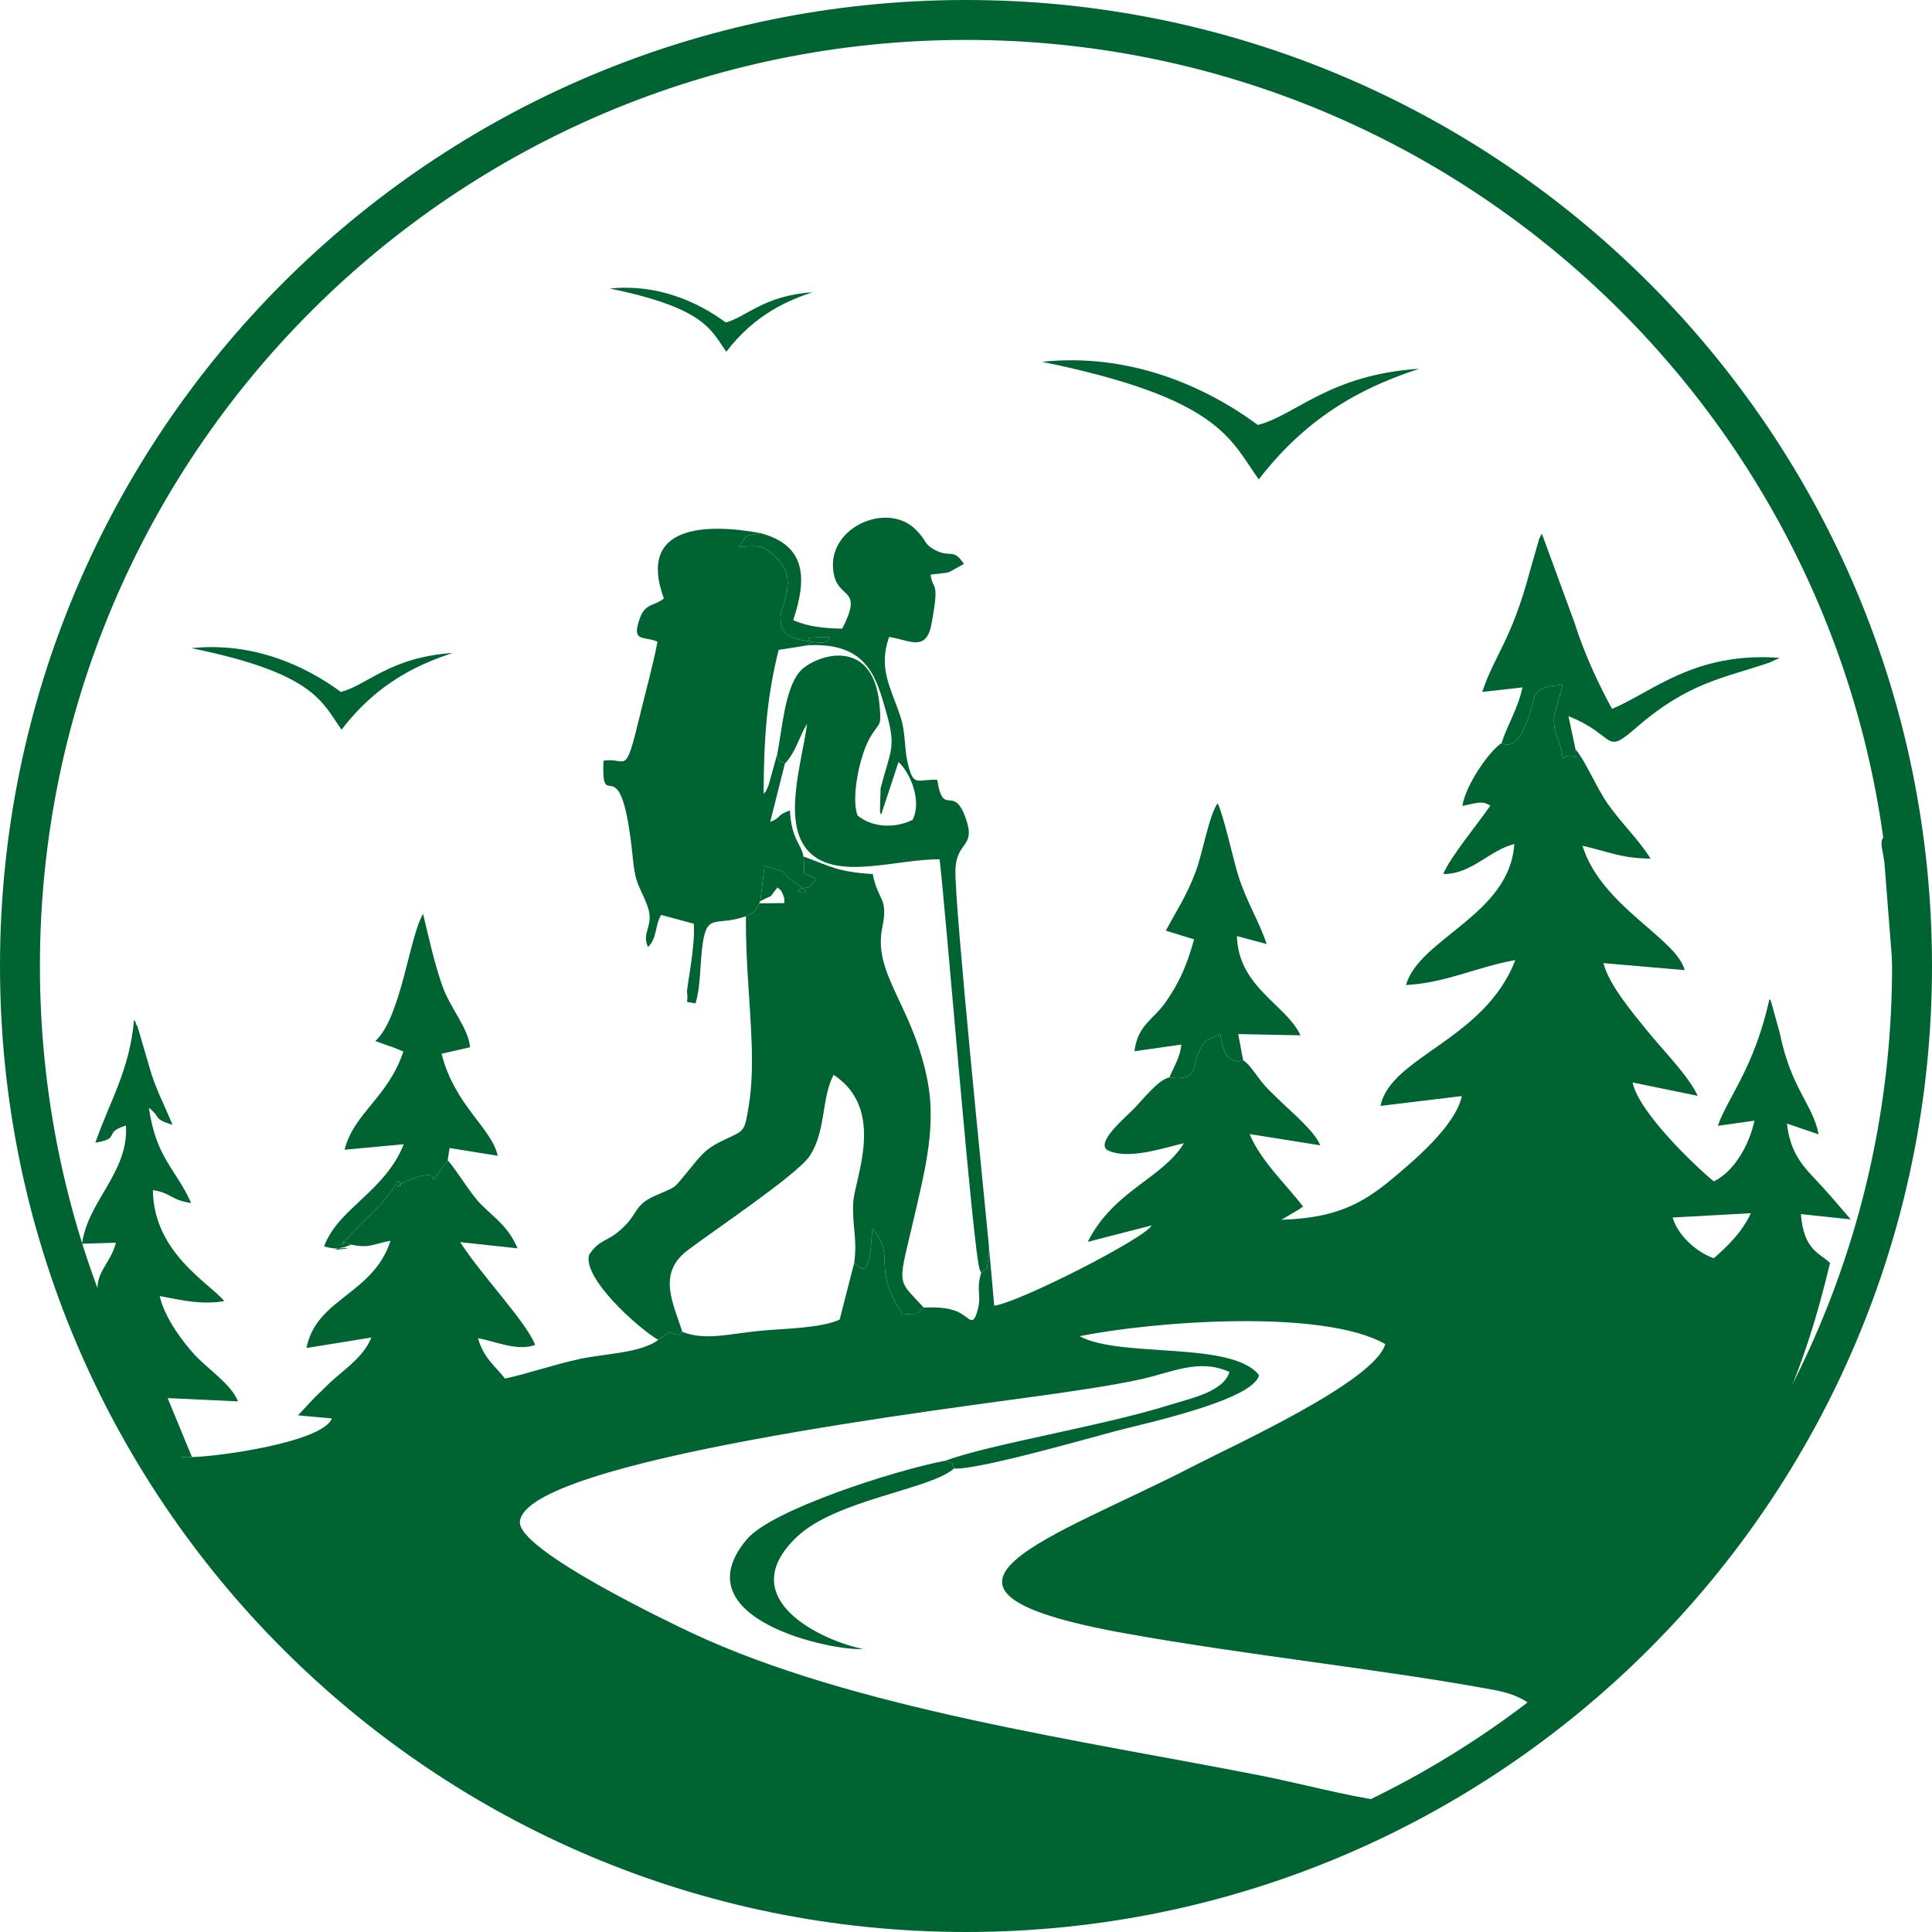
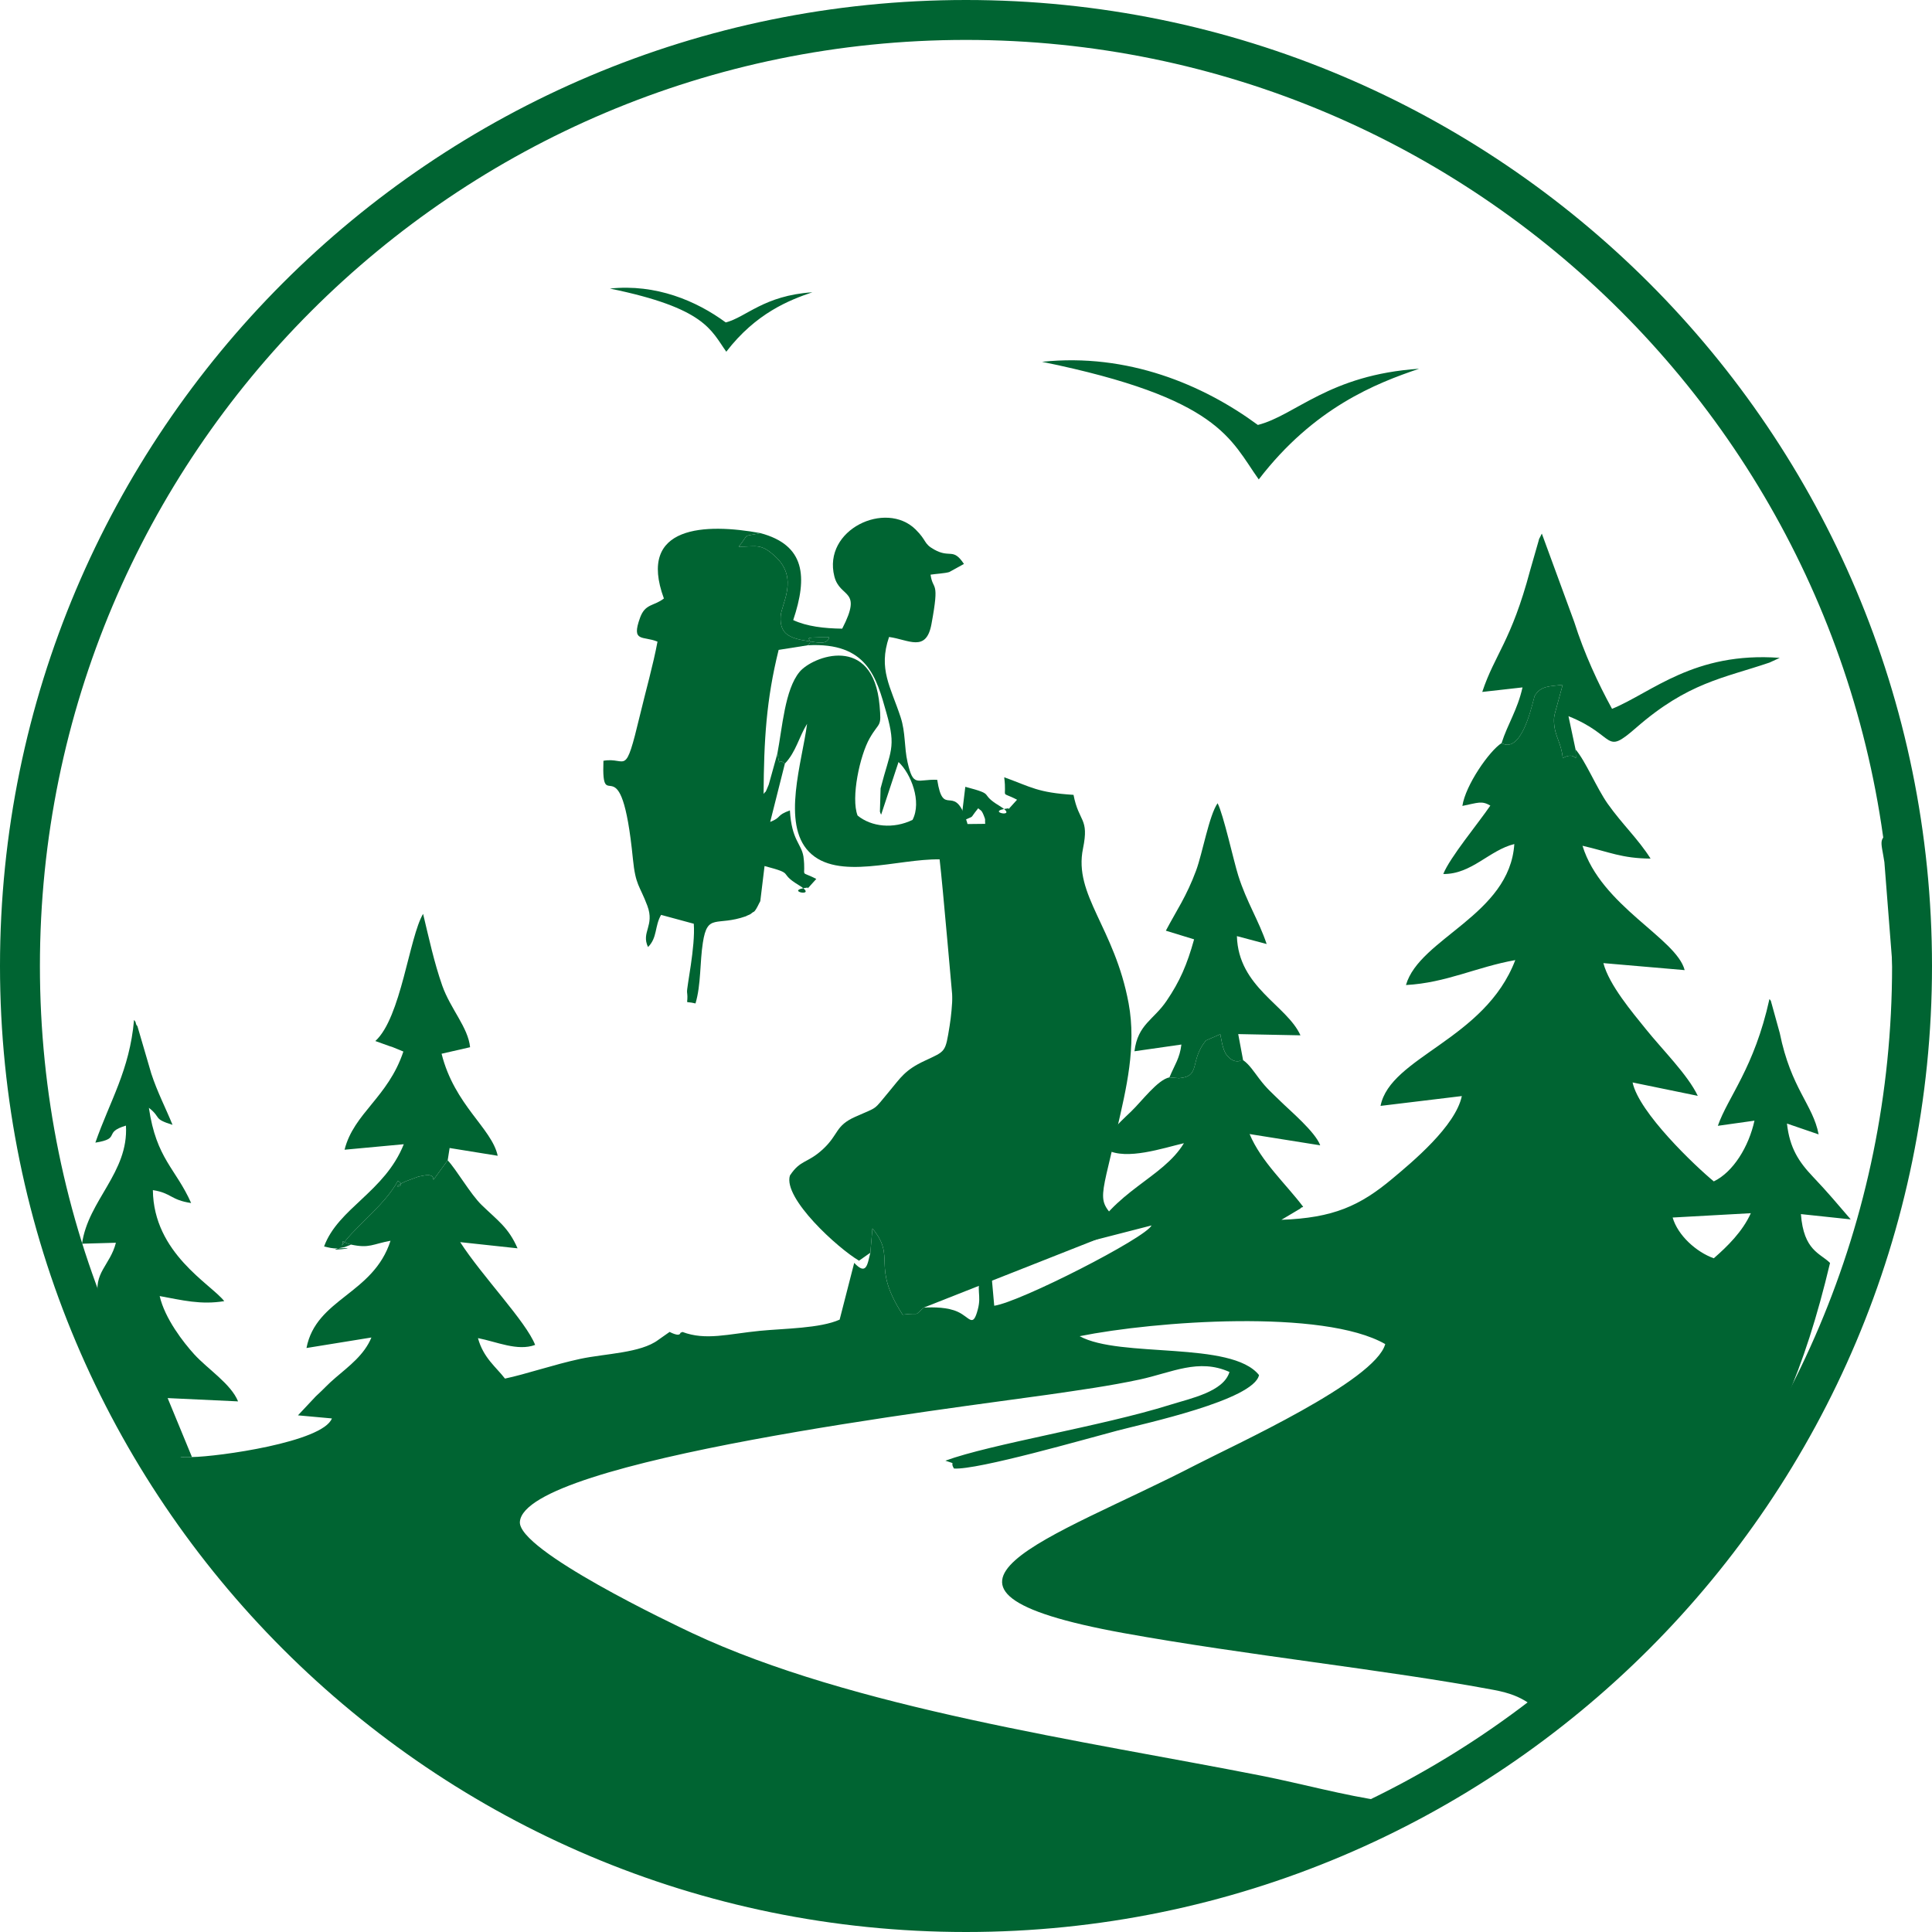
<svg xmlns="http://www.w3.org/2000/svg" xml:space="preserve" width="256px" height="256px" version="1.1" style="shape-rendering:geometricPrecision; text-rendering:geometricPrecision; image-rendering:optimizeQuality; fill-rule:evenodd; clip-rule:evenodd" viewBox="0 0 281.2 281.2">
  <defs>
    <style type="text/css"> .fil0 {fill:#006432} .fil1 {fill:#006432;fill-rule:nonzero} </style>
  </defs>
  <g id="Layer_x0020_1">
-     <path class="fil0" d="M49.61 100.71c3.81,-0.97 7.14,-5.06 16.26,-5.67 -4.33,1.46 -10.61,3.92 -16.16,11.16 -2.88,-4.04 -3.9,-8.19 -21.85,-11.86 8.63,-0.91 16.24,2.3 21.75,6.37z" />
    <g id="_1370393059728">
      <path class="fil0" d="M65.16 168.88l-2.07 2.84c-0.01,-1 -1.27,-0.66 -2.21,-0.46l-1.73 0.64c-2.97,1.3 0.35,0.8 -1.25,-0.02 -1.7,3.21 -5.5,6.1 -7.59,8.67l-0.57 0.75c0.52,-1.05 -0.54,-0.67 1.37,-0.15l-0.95 0.36c-4.36,0.81 3.45,-0.04 -0.98,0.19 -0.84,0.04 -1.25,-0.11 -2.01,-0.28 2.04,-5.57 8.83,-7.93 11.6,-14.88l-8.62 0.8c1.35,-5.34 6.33,-7.6 8.56,-14.29l-1.53 -0.63c-0.15,-0.06 -0.35,-0.11 -0.52,-0.17l-2.03 -0.73c3.75,-3.41 4.92,-15.1 6.95,-18.51 0.86,3.59 1.61,7.08 2.79,10.45 1.2,3.39 3.76,6.07 4.05,8.96l-4.15 0.95c1.89,7.52 7.3,10.82 8.17,14.85l-7 -1.13 -0.28 1.79z" />
      <path class="fil0" d="M180.93 154.3c-0.12,0.08 -0.38,-0.05 -0.44,0.09 -0.01,0.03 -0.99,0.43 -1.98,-0.88 -0.61,-0.81 -0.78,-2.54 -0.9,-2.98l-2.09 0.91c-2.44,3 -0.67,5.23 -3.92,5.49l-1.39 -0.12c0.77,-1.84 1.51,-2.8 1.74,-4.78l-6.83 0.98c0.49,-3.94 2.79,-4.54 4.69,-7.36 1.9,-2.8 2.96,-5.22 3.99,-8.93l-4.11 -1.26c1.54,-2.93 3.01,-4.99 4.41,-8.78 0.92,-2.49 1.89,-8.03 3.12,-9.77 0.85,1.62 2.35,8.47 3.01,10.54 1.21,3.83 2.98,6.52 4.13,9.95l-4.33 -1.15c0.21,7.45 7.27,10.05 9.25,14.44l-9.06 -0.18 0.71 3.79z" />
    </g>
    <g id="_1370393061984">
      <path class="fil0" d="M143.93 181.3c0,0.1 0.01,1.44 0.01,1.44 -0.66,3.05 0.41,1.07 -1.13,2.51 -0.09,-0.15 -0.18,-0.36 -0.22,-0.49 -0.96,-2.7 -4.9,-51.81 -5.83,-59.68 -6.13,-0.11 -14.86,3.17 -19.01,-1.1 -4.02,-4.13 -0.99,-13.11 -0.28,-18.63 -1.19,1.92 -1.6,4.07 -3.23,5.79 -1.34,-1.08 -0.48,1.07 -1.1,-1.43 0.74,-3.86 1.09,-9.31 3.22,-11.9 1.87,-2.29 10.73,-5.66 11.66,4.87 0.3,3.3 0,2.26 -1.43,4.75 -1.44,2.51 -2.77,8.71 -1.77,11.27 2,1.65 5.22,1.99 8,0.63 1.37,-2.65 -0.22,-6.71 -2.04,-8.42l-2.53 7.66c-0.09,-0.13 -0.15,-0.35 -0.18,-0.45l0.1 -3.38c1.42,-5.53 2.31,-5.82 0.86,-10.94 -1.47,-5.22 -2.8,-10.35 -11.47,-9.88 1.33,-1.02 -1.98,-1.16 3.14,-1.16 -0.33,1.11 -1.58,0.77 -3.1,0.55 -2.77,-0.41 -4.13,-1.09 -3.98,-3.61 0.1,-1.78 2.65,-5.48 -0.7,-8.63 -2.18,-2.05 -2.75,-1.5 -5.4,-1.5 1.67,-2.08 0.38,-1.36 3.14,-1.98 6.55,1.74 6.9,6.37 4.79,12.66 1.96,0.92 4.52,1.22 7.13,1.25 3.03,-5.87 -0.31,-4.35 -1.14,-7.6 -1.73,-6.83 7.48,-11.11 11.81,-6.85 1.7,1.67 1.13,2.05 2.71,2.93 2.37,1.33 2.72,-0.33 4.34,2.1l-2.14 1.18c-0.68,0.2 -1.9,0.25 -2.72,0.38 0.34,2.45 1.36,0.6 0.13,7.2 -0.77,4.17 -3.33,2.25 -6.17,1.87 -1.6,4.69 0.23,7.24 1.68,11.67 0.74,2.25 0.51,4.37 1.01,6.56 0.86,3.76 1.35,2.43 4.32,2.56 0.86,5.54 2.32,0.63 4.08,5.4 1.7,4.58 -1.31,3.36 -1.43,7.75 -0.13,5.13 4.21,47.73 4.87,54.65z" />
      <path class="fil0" d="M27.94 212.07c-5.1,0 -1.05,0.29 -2.69,-1.38 0.07,0.17 0.22,0.24 0.21,0.5 -0.15,3.04 0.5,0.52 -0.64,1.69 -3.23,-2.72 -9.61,-20.08 -10.47,-23.91 -0.84,-3.72 1.68,-4.78 2.52,-8.09l-4.93 0.14c0.88,-6.31 6.8,-10.36 6.39,-17.19 -3.44,1.03 -0.6,1.87 -4.45,2.48 2.11,-6.06 4.99,-10.54 5.63,-17.86 0.1,0.15 0.22,0.21 0.26,0.47 0.03,0.26 0.19,0.35 0.24,0.47l2.01 6.87c0.89,2.72 2.14,5.11 3.09,7.46 -2.91,-0.91 -1.56,-1.01 -3.44,-2.48 1.08,7.43 3.91,8.82 6.15,13.86 -2.99,-0.44 -2.85,-1.46 -5.57,-1.88 0.1,9.2 8.42,13.65 10.39,16.16 -3.44,0.56 -6.11,-0.14 -9.4,-0.74 0.76,3.29 3.45,6.74 5.03,8.48 1.99,2.18 5.34,4.29 6.38,6.85l-10.25 -0.48 3.54 8.58z" />
      <path class="fil0" d="M229.32 109.08c0.08,2.71 0.35,0.02 -1.86,1.26 -0.22,-2.28 -1.16,-3.12 -1.27,-5.17 -0.05,-0.91 0.11,-1.24 0.32,-2.06l0.94 -3.44c-1.83,0.24 -3.23,0.1 -4.09,1.64l-0.2 0.75c-0.32,1.15 -1.82,7.65 -4.61,6.1 0.91,-2.83 2.31,-4.81 3.05,-8.11l-5.86 0.66c1.83,-5.51 4.21,-7.34 6.97,-17.7l1.26 -4.39c0.46,-1.16 -0.64,1.27 0.44,-0.96l4.71 12.84c1.47,4.64 3.46,8.92 5.51,12.67 5.81,-2.38 11.93,-8.35 24.41,-7.42l-1.5 0.69c-6.72,2.28 -11.84,2.89 -19.4,9.48 -4.76,4.15 -2.77,1.15 -9.85,-1.68l1.03 4.84z" />
    </g>
-     <path class="fil0" d="M134.45 190.32c-1.64,1.42 -0.21,0.65 -3.07,1.03 -4.7,-7.27 -0.82,-8.23 -4.4,-12.55l-0.3 3.53c-0.43,1.71 -0.56,3.38 -2.35,1.48 0.49,-3.65 -0.33,-5.31 -0.14,-8.82 0.2,-3.47 4.85,-13.5 -2.86,-18.55 -1.81,3.41 -1.08,8.33 -3.55,11.9 -1.89,2.73 -14.27,11.02 -17.74,13.67 -4.37,3.35 -2.11,7.54 -0.72,11.85 -0.06,0.1 -0.26,0.05 -0.29,0.17 -0.18,0.63 -1.66,-0.24 -1.57,-0.17l-1.65 1.16c-3.05,-1.78 -11.08,-9.07 -10.06,-12.39 1.54,-2.35 2.56,-1.75 4.81,-3.84 2.35,-2.18 1.74,-3.39 4.72,-4.72 3.44,-1.54 2.49,-0.78 4.99,-3.77 1.59,-1.9 2.21,-3.03 5.09,-4.37 3.1,-1.46 3,-1.16 3.64,-5.11 0.46,-2.85 0.51,-6.05 0.4,-9.04 -0.23,-6.26 -0.9,-12.02 -0.83,-18.42 0.17,-0.12 0.56,-0.23 0.67,-0.32 0.07,-0.05 0.25,-0.19 0.32,-0.25 0.1,-0.1 0.24,0.14 0.93,-1.31l3.68 -0.04c-0.07,-0.77 0.12,-0.4 -0.2,-1.21 -0.36,-0.91 -0.49,-0.71 -0.81,-1.06 -1.55,1.9 -0.19,0.78 -2.5,1.99l0.62 -5.11c4.61,1.21 1.85,0.89 4.95,2.76 3.25,1.96 -2.55,0.84 1.33,0.37 0.01,0.04 0.01,0.13 0.01,0.12l1.24 -1.37c-2.6,-1.37 -1.43,0.13 -1.87,-3.27 3.96,1.43 4.84,2.23 10.09,2.56 0.78,4.05 2.3,3.31 1.38,7.81 -1.4,6.78 4.6,11.5 6.64,22.54 1.16,6.27 -0.36,12.48 -1.66,18.16 -2.73,11.92 -3.09,10.04 1.06,14.59z" />
+     <path class="fil0" d="M134.45 190.32c-1.64,1.42 -0.21,0.65 -3.07,1.03 -4.7,-7.27 -0.82,-8.23 -4.4,-12.55l-0.3 3.53l-1.65 1.16c-3.05,-1.78 -11.08,-9.07 -10.06,-12.39 1.54,-2.35 2.56,-1.75 4.81,-3.84 2.35,-2.18 1.74,-3.39 4.72,-4.72 3.44,-1.54 2.49,-0.78 4.99,-3.77 1.59,-1.9 2.21,-3.03 5.09,-4.37 3.1,-1.46 3,-1.16 3.64,-5.11 0.46,-2.85 0.51,-6.05 0.4,-9.04 -0.23,-6.26 -0.9,-12.02 -0.83,-18.42 0.17,-0.12 0.56,-0.23 0.67,-0.32 0.07,-0.05 0.25,-0.19 0.32,-0.25 0.1,-0.1 0.24,0.14 0.93,-1.31l3.68 -0.04c-0.07,-0.77 0.12,-0.4 -0.2,-1.21 -0.36,-0.91 -0.49,-0.71 -0.81,-1.06 -1.55,1.9 -0.19,0.78 -2.5,1.99l0.62 -5.11c4.61,1.21 1.85,0.89 4.95,2.76 3.25,1.96 -2.55,0.84 1.33,0.37 0.01,0.04 0.01,0.13 0.01,0.12l1.24 -1.37c-2.6,-1.37 -1.43,0.13 -1.87,-3.27 3.96,1.43 4.84,2.23 10.09,2.56 0.78,4.05 2.3,3.31 1.38,7.81 -1.4,6.78 4.6,11.5 6.64,22.54 1.16,6.27 -0.36,12.48 -1.66,18.16 -2.73,11.92 -3.09,10.04 1.06,14.59z" />
    <g id="_1370393062800">
      <path class="fil0" d="M249.44 183.14c1.96,-1.71 4.18,-3.87 5.39,-6.56l-11.38 0.63c0.75,2.59 3.44,5.03 5.99,5.93zm-20.12 -74.06c1.46,1.69 3.07,5.63 4.68,7.91 2.15,3.03 4.41,5.09 6.24,7.98 -4.23,-0.04 -5.96,-0.96 -9.91,-1.87 2.7,8.79 13.67,13.45 14.87,18.1l-11.83 -1.02c0.84,3.2 4.23,7.18 6.16,9.58 2.41,3.01 6.12,6.66 7.58,9.74l-9.49 -1.95c0.94,4.41 9.12,12.17 11.82,14.4 2.83,-1.36 5.09,-5.05 5.92,-8.84l-5.33 0.75c1.47,-4.22 5.29,-8.38 7.51,-18.45 0.11,0.14 0.22,0.2 0.26,0.46l1.24 4.48c1.65,8.13 4.83,10.4 5.66,14.76l-4.61 -1.58c0.39,3.56 1.73,5.58 3.77,7.73 2.19,2.3 3.56,3.96 5.51,6.22l-7.25 -0.77c0.4,5.35 2.83,5.69 4.24,7.11 -3.76,15.79 -8.2,25.53 -16.11,37.23 -5.43,8.02 -6.74,8.83 -11.33,15.03l-6.18 7.03c-2,2.26 -4.58,5.41 -7.17,6.69 -2.99,-1.45 -3.33,-2.93 -8.12,-3.83 -15.64,-2.93 -36.14,-5.06 -53.92,-8.28 -35.29,-6.4 -10.26,-13.71 10.47,-24.45 5.67,-2.94 26.13,-12.21 27.62,-17.61 -9,-5.16 -33.54,-3.35 -44.48,-1.15 5.9,3.24 22.11,0.63 26.11,5.66 -0.77,3.65 -16.78,7.07 -20.6,8.08 -4.49,1.18 -20.4,5.77 -23.8,5.52 -0.68,-1.12 0.53,-0.52 -1.25,-1.14 6.57,-2.42 22.79,-5.02 32.67,-8.12 3.07,-0.96 7.81,-1.91 8.68,-4.79 -4.49,-2.03 -8.4,0.09 -13.04,1.09 -4.43,0.95 -8.86,1.56 -13.41,2.22 -13.09,1.88 -76.11,9.47 -76.83,18.49 -0.33,4.16 22.35,14.92 25.07,16.2 23.35,10.96 56.99,15.67 82.84,20.76 5.68,1.12 12.24,2.92 17.75,3.68l-4.9 3.69c-45.29,26.23 -103.61,13.64 -142.11,-17.5l-8.7 -7.64c-3.05,-2.99 -4.91,-5.46 -7.81,-8.5 -2.15,-2.26 -12.53,-15.73 -12.99,-19.3 1.14,-1.17 0.49,1.35 0.64,-1.69 0.01,-0.26 -0.14,-0.33 -0.21,-0.5 1.64,1.67 -2.41,1.38 2.69,1.38 3.8,-0.05 19.03,-2.17 20.37,-5.62l-4.94 -0.45 2.58 -2.75c1.37,-1.26 1.72,-1.74 2.9,-2.74 1.95,-1.67 4.18,-3.32 5.21,-5.84l-9.45 1.53c1.39,-7.23 9.72,-7.79 12.23,-15.61 -2.65,0.49 -3.06,1.13 -5.73,0.56 -1.91,-0.52 -0.85,-0.9 -1.37,0.15l0.57 -0.75c2.09,-2.57 5.89,-5.46 7.59,-8.67 1.6,0.82 -1.72,1.32 1.25,0.02l1.73 -0.64c0.94,-0.2 2.2,-0.54 2.21,0.46l2.07 -2.84c1.27,1.34 3.32,4.93 4.94,6.5 2.38,2.31 3.91,3.28 5.23,6.31l-8.35 -0.9c3.21,4.98 9.59,11.56 10.91,14.96 -2.57,0.95 -5.58,-0.46 -8.32,-0.99 0.78,2.87 2.62,4.19 3.93,5.89 3.01,-0.63 7.14,-2.05 10.96,-2.87 3.63,-0.78 8.78,-0.83 11.35,-2.76l1.65 -1.16c-0.09,-0.07 1.39,0.8 1.57,0.17 0.03,-0.12 0.23,-0.07 0.29,-0.17 3.41,1.29 6.69,0.29 11.28,-0.16 3.59,-0.35 8.75,-0.35 11.61,-1.63l2.12 -8.26c1.79,1.9 1.92,0.23 2.35,-1.48l0.3 -3.53c3.58,4.32 -0.3,5.28 4.4,12.55 2.86,-0.38 1.43,0.39 3.07,-1.03 1.48,-0.08 3.5,-0.06 4.95,0.61 1.77,0.8 2.2,2.43 2.93,-0.38 0.55,-2.1 -0.3,-2.7 0.48,-5.3 1.54,-1.44 0.47,0.54 1.13,-2.51 0,0 -0.01,-1.34 -0.01,-1.44l0.78 8.75c3.79,-0.55 22.03,-9.87 22.9,-11.69l-9.29 2.39c3.77,-7.5 10.88,-9.2 14,-14.36 -3.07,0.72 -8.31,2.51 -11.2,0.97 -1.35,-1.06 1.68,-3.84 3.49,-5.56 1.57,-1.5 3.88,-4.65 5.6,-4.99l1.39 0.12c3.25,-0.26 1.48,-2.49 3.92,-5.49l2.09 -0.91c0.12,0.44 0.29,2.17 0.9,2.98 0.99,1.31 1.97,0.91 1.98,0.88 0.06,-0.14 0.32,-0.01 0.44,-0.09 0.89,0.6 1.61,1.73 2.36,2.71 1.1,1.45 1.78,1.99 3.04,3.23 1.39,1.38 5.1,4.48 5.83,6.46l-10.28 -1.64c1.67,4 5.29,7.26 7.8,10.59 -0.12,0.1 -0.33,0.06 -0.39,0.24l-2.78 1.65c7.56,-0.27 11.43,-2.04 16.13,-5.97 2.92,-2.44 9.21,-7.66 10.13,-12.04l-11.83 1.43c1.41,-7.15 15.19,-9.61 19.61,-21.22 -5.67,1.01 -10.03,3.31 -15.91,3.63 1.95,-6.81 15.1,-10.21 15.77,-20.52 -3.64,0.89 -6.22,4.41 -10.34,4.36 0.96,-2.41 5.08,-7.36 6.85,-9.96 -1.28,-0.74 -1.77,-0.41 -4.07,0.05 0.45,-3.03 3.93,-8.01 5.7,-9.14 2.79,1.55 4.29,-4.95 4.61,-6.1l0.2 -0.75c0.86,-1.54 2.26,-1.4 4.09,-1.64l-0.94 3.44c-0.21,0.82 -0.37,1.15 -0.32,2.06 0.11,2.05 1.05,2.89 1.27,5.17 2.21,-1.24 1.94,1.45 1.86,-1.26z" />
      <path class="fil0" d="M110.66 77.59c-2.76,0.62 -1.47,-0.1 -3.14,1.98 2.65,0 3.22,-0.55 5.4,1.5 3.35,3.15 0.8,6.85 0.7,8.63 -0.15,2.52 1.21,3.2 3.98,3.61 1.52,0.22 2.77,0.56 3.1,-0.55 -5.12,0 -1.81,0.14 -3.14,1.16l-4.23 0.67c-1.81,7.3 -2.14,13.18 -2.19,20.97 0.43,-0.63 0.08,0.27 0.75,-1.36l1.25 -4.49c0.62,2.5 -0.24,0.35 1.1,1.43l-2.14 8.49c1.74,-0.69 0.81,-0.93 2.87,-1.68 0.25,4.35 1.65,4.8 1.97,6.71 0.44,3.4 -0.73,1.9 1.87,3.27l-1.24 1.37c0,0.01 0,-0.08 -0.01,-0.12 -3.88,0.47 1.92,1.59 -1.33,-0.37 -3.1,-1.87 -0.34,-1.55 -4.95,-2.76l-0.62 5.11 -0.17 0.32c-0.69,1.45 -0.83,1.21 -0.93,1.31 -0.07,0.06 -0.25,0.2 -0.32,0.25 -0.11,0.09 -0.5,0.2 -0.67,0.32 -4.3,1.51 -5.6,-0.51 -6.27,3.85 -0.45,2.87 -0.25,6.08 -1.07,8.84 -1.85,-0.46 -0.97,0.41 -1.23,-1.65 -0.08,-0.67 1.23,-6.59 0.98,-9.95l-4.76 -1.29c-0.96,1.68 -0.52,3.3 -1.9,4.68 -1.04,-2.17 1,-3.08 -0.1,-6.01 -1.14,-3.03 -1.71,-2.92 -2.1,-6.81 -1.75,-17.62 -4.6,-5.74 -4.29,-14.29 3.45,-0.61 3.08,2.68 5.31,-6.61 0.84,-3.53 1.93,-7.34 2.56,-10.73 -2.11,-0.88 -3.86,0.17 -2.54,-3.48 0.76,-2.09 1.99,-1.65 3.47,-2.8 -3.94,-10.73 6.16,-10.96 14.03,-9.52z" />
    </g>
-     <path class="fil0" d="M138.85 213.74c-3.41,3.06 -17.14,4.51 -22.87,9.95 -9.58,9.11 3.99,15.23 9.64,16.31 -4.19,0.39 -26.83,-4.3 -16.87,-16.01 3.6,-4.22 21.32,-9.95 28.85,-11.39 1.78,0.62 0.57,0.02 1.25,1.14z" />
    <path class="fil0" d="M277.07 156.19c-2.46,-1.8 -1.38,-7.9 -1.38,-12.56l-1.42 -18.15c-0.48,-3.18 -1.07,-3.5 1.54,-4.58 2.59,2.94 4.93,32.89 1.26,35.29z" />
    <path class="fil1" d="M140.6 0c-38.83,0 -73.98,15.74 -99.42,41.18 -25.44,25.44 -41.18,60.59 -41.18,99.42 0,38.82 15.74,73.98 41.18,99.42 25.44,25.44 60.59,41.18 99.42,41.18 38.82,0 73.97,-15.74 99.42,-41.18 25.44,-25.44 41.18,-60.6 41.18,-99.42 0,-38.83 -15.74,-73.98 -41.18,-99.42 -25.45,-25.44 -60.6,-41.18 -99.42,-41.18zm-95.31 45.29c24.39,-24.39 58.09,-39.48 95.31,-39.48 37.22,0 70.92,15.09 95.31,39.48 24.39,24.39 39.48,58.09 39.48,95.31 0,37.22 -15.09,70.92 -39.48,95.31 -24.39,24.39 -58.09,39.48 -95.31,39.48 -37.22,0 -70.92,-15.09 -95.31,-39.48 -24.39,-24.39 -39.48,-58.09 -39.48,-95.31 0,-37.22 15.09,-70.92 39.48,-95.31z" />
    <path class="fil0" d="M183.08 61.85c5.49,-1.39 10.31,-7.3 23.47,-8.18 -6.25,2.11 -15.31,5.65 -23.34,16.11 -4.16,-5.83 -5.63,-11.82 -31.54,-17.12 12.45,-1.31 23.44,3.32 31.41,9.19z" />
    <path class="fil0" d="M105.63 46.93c2.96,-0.75 5.54,-3.92 12.61,-4.39 -3.35,1.13 -8.22,3.04 -12.53,8.65 -2.24,-3.13 -3.03,-6.34 -16.94,-9.19 6.69,-0.71 12.59,1.78 16.86,4.93z" />
  </g>
</svg>